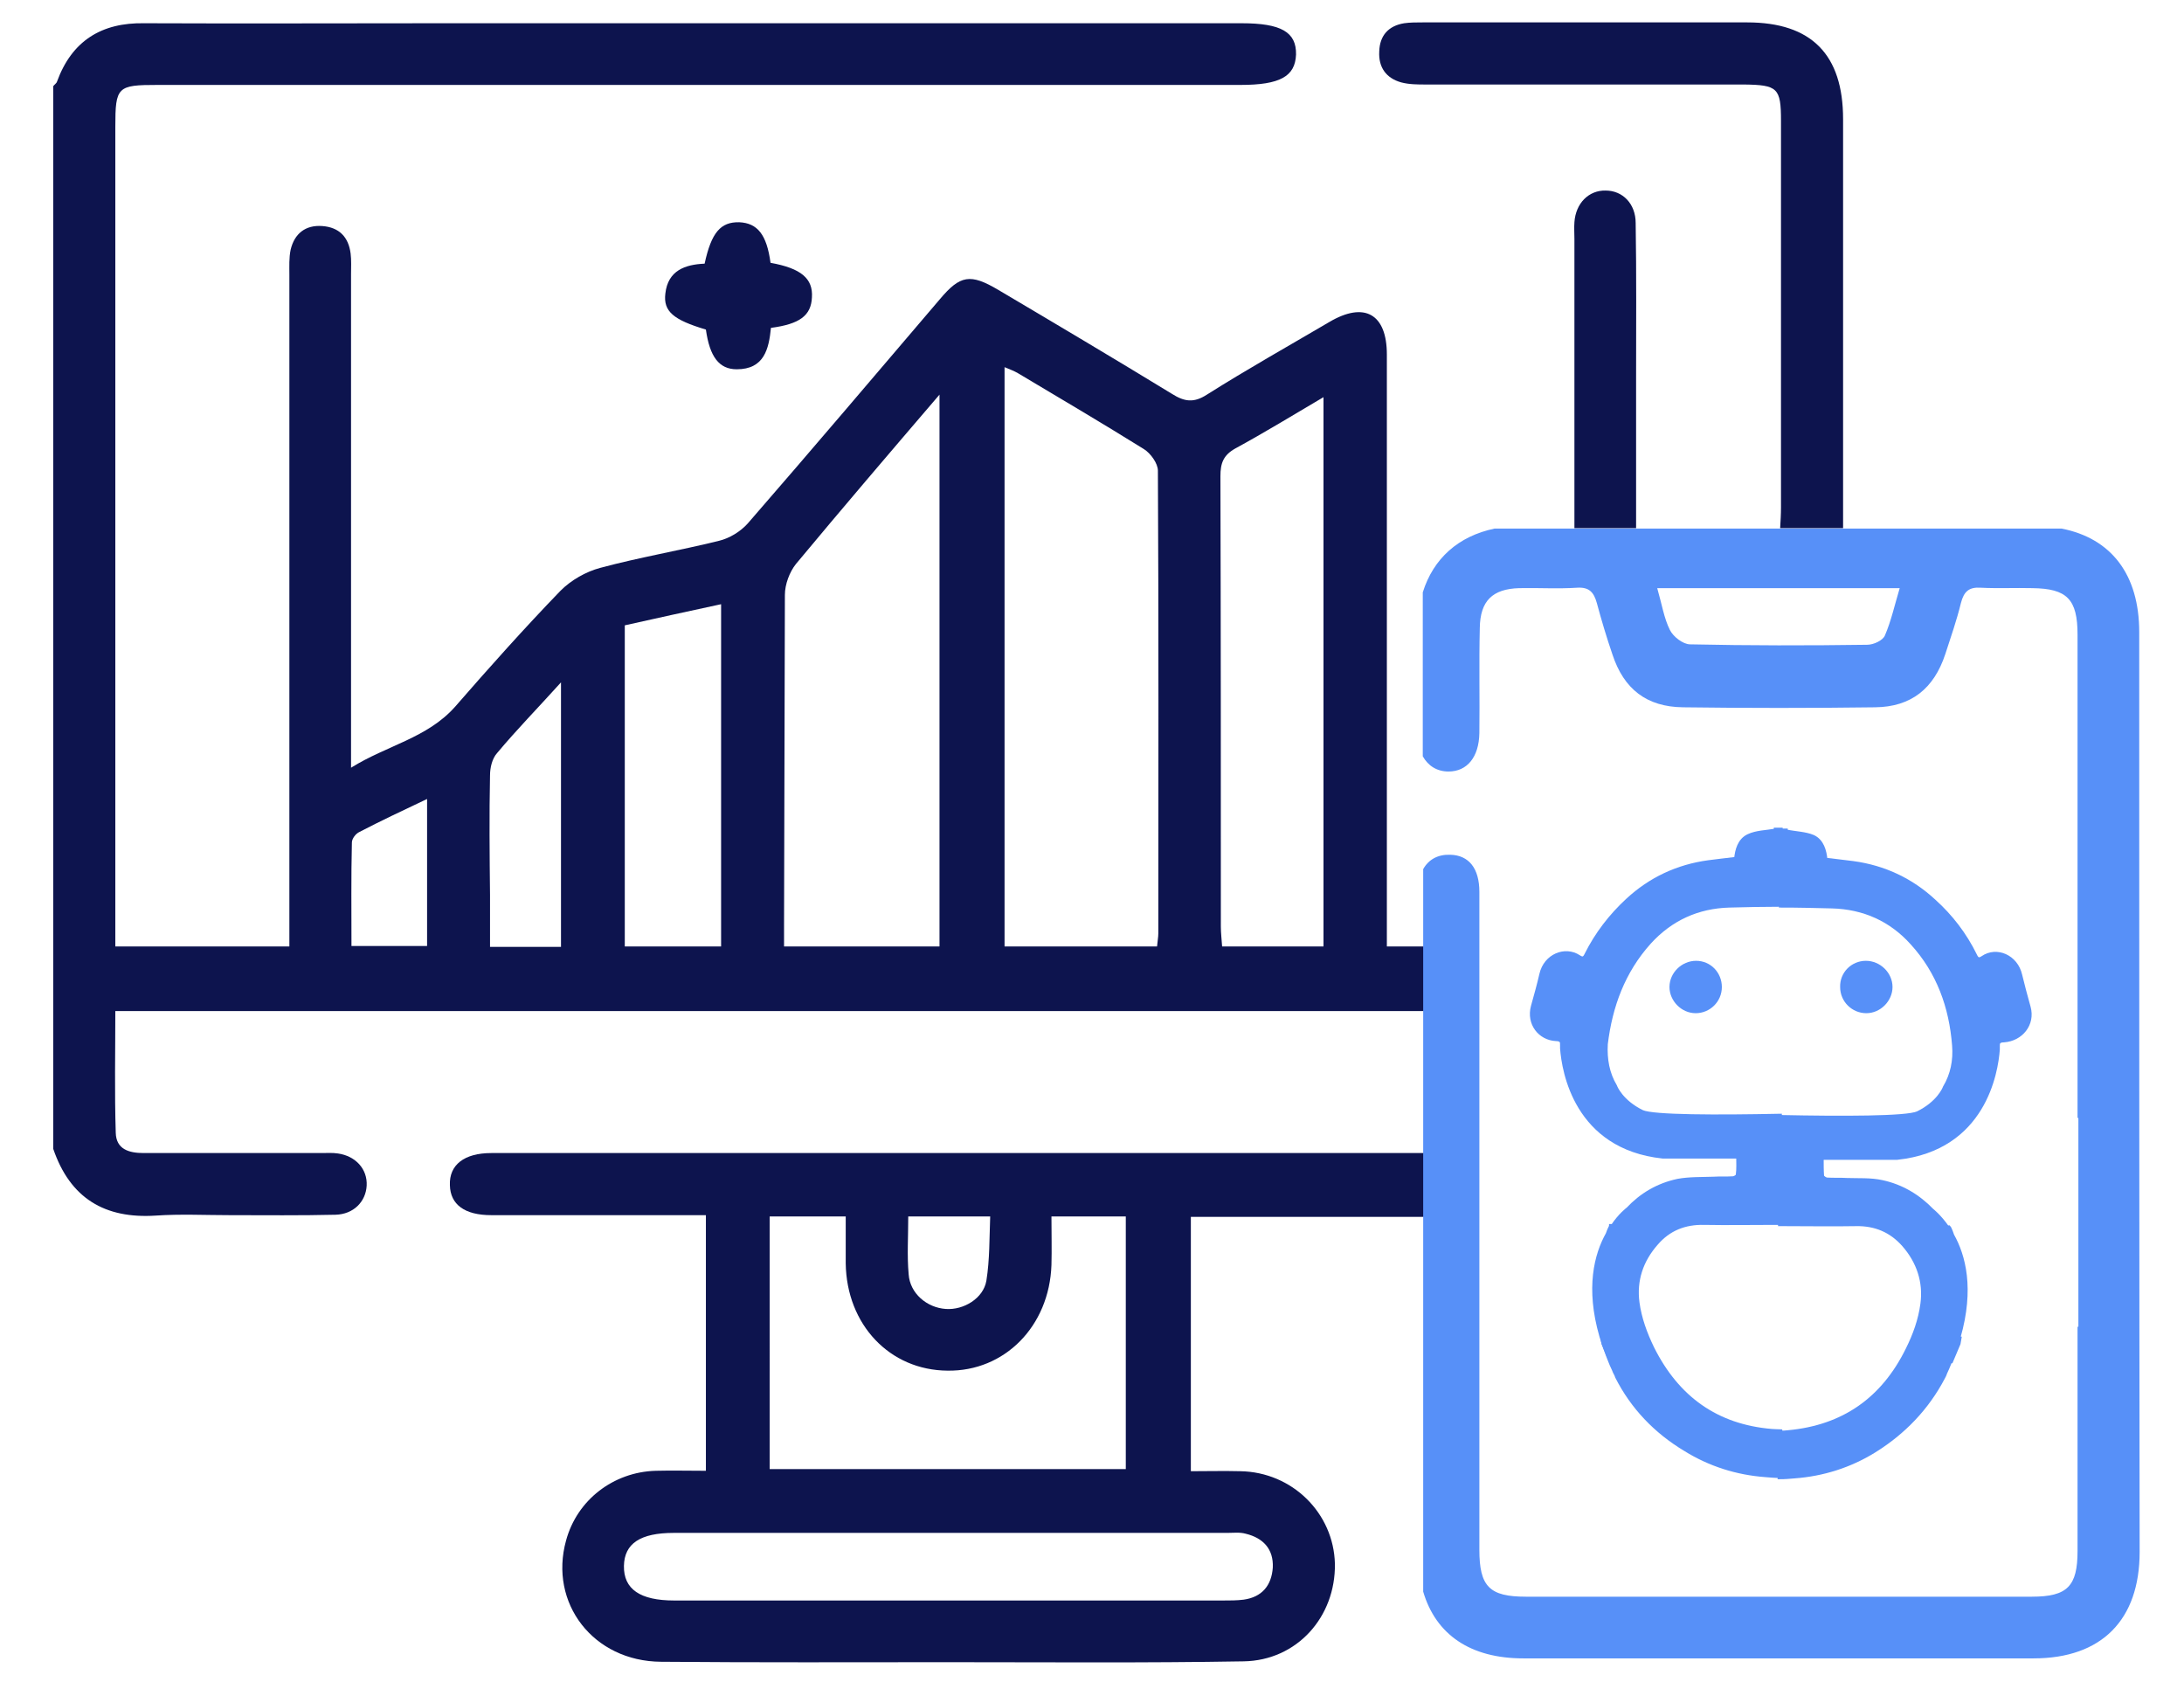
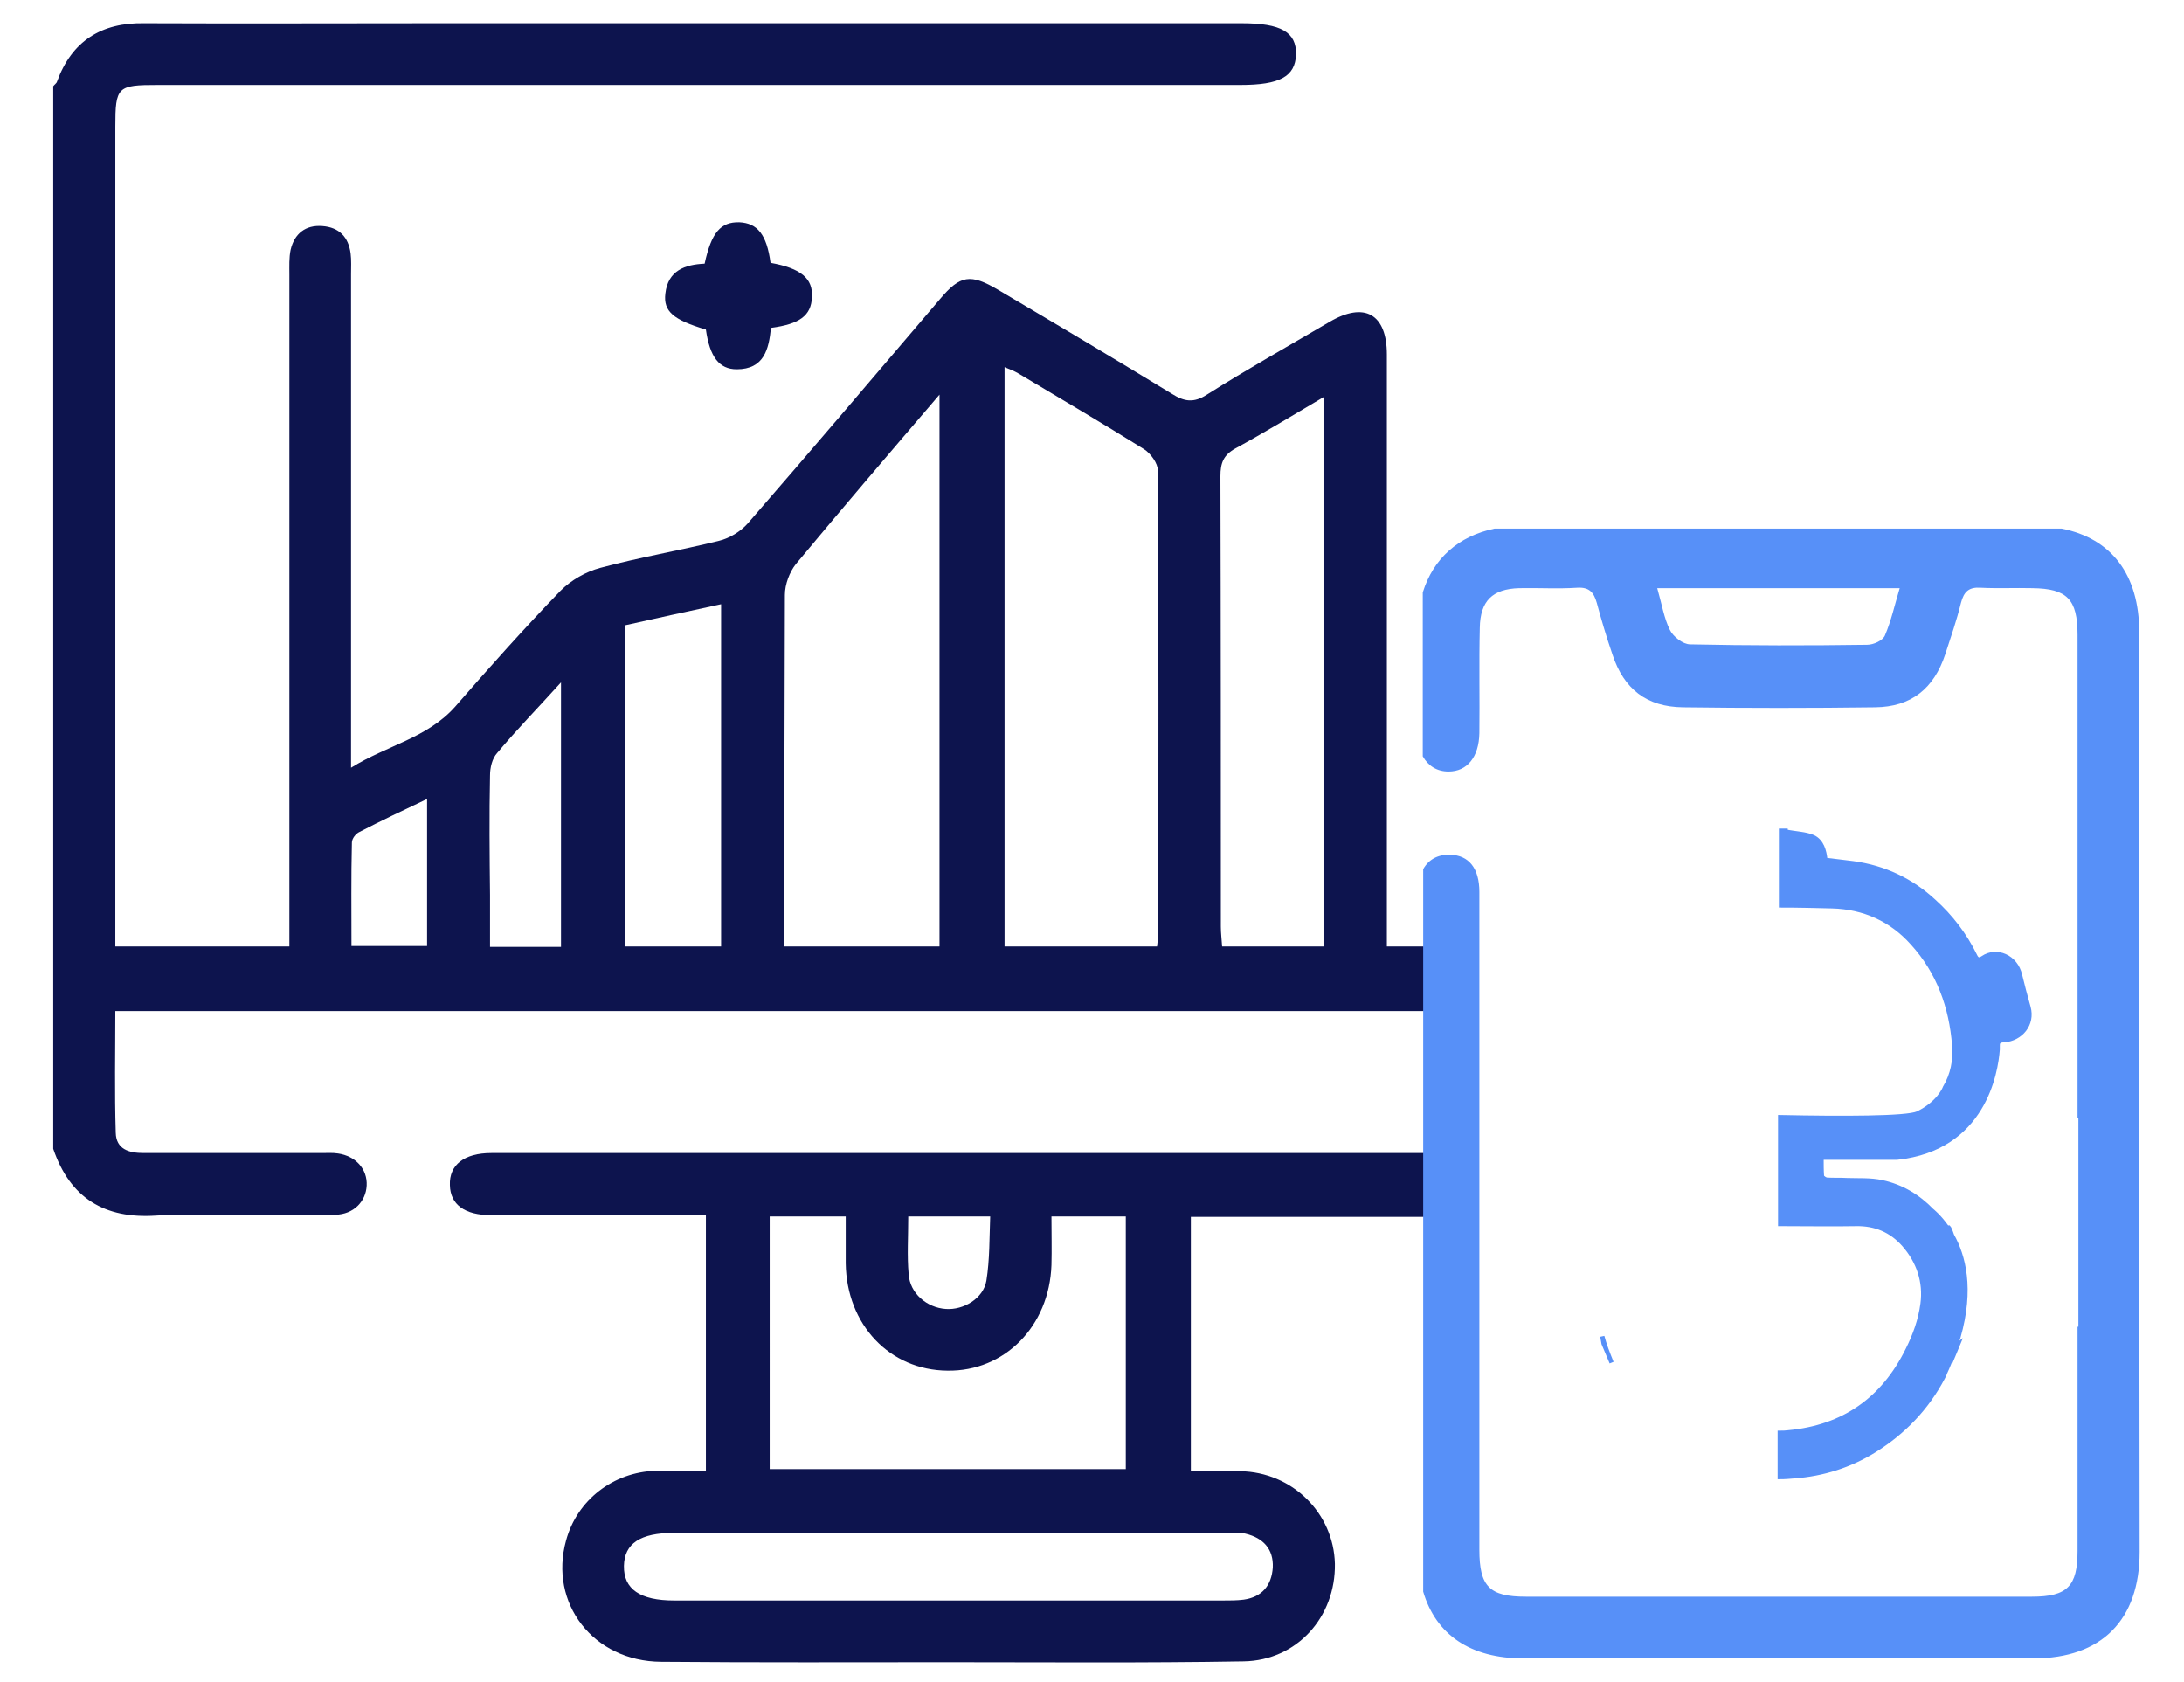
<svg xmlns="http://www.w3.org/2000/svg" id="Layer_1" x="0px" y="0px" viewBox="0 0 517 398" style="enable-background:new 0 0 517 398;" xml:space="preserve">
  <style type="text/css">	.st0{fill:#0D144E;}	.st1{fill:#5790F8;}	.st2{fill:#5790F8;stroke:#5790F8;stroke-miterlimit:10;}</style>
  <g>
-     <path class="st0" d="M421.6,28.6c0,30.5,0,61,0,91.5c0,1.6-0.1,3.2-0.2,4.9h-34.1c0-12.1,0-23.8,0-35.5c0-12.2,0.1-24.5-0.1-36.7  c0-4.6-3.1-7.7-7.1-7.7c-4-0.1-7.1,3-7.4,7.5c-0.1,1.3,0,2.6,0,3.9c0,21,0,42.1,0,63.1v5.4h63.6v-5.8c0-30.3,0-60.7,0-91  c0-15.3-7.5-22.9-22.7-22.9c-25.6,0-51.2,0-76.8,0c-1.5,0-3,0-4.4,0.2c-3.7,0.6-5.8,2.9-5.9,6.7c-0.2,3.7,1.6,6.3,5.2,7.3  c1.9,0.5,3.9,0.5,5.8,0.5c25.1,0,50.2,0,75.3,0C420.8,20.1,421.6,20.8,421.6,28.6z" />
    <path class="st0" d="M293.6,348.2c-3.9-0.1-7.7,0-11.7,0V288h57.4v-15.1h-3.9c-73,0-146.1,0-219.1,0c-6.4,0-10,2.8-9.8,7.6  c0.1,4.6,3.5,7.1,9.8,7.1c15.2,0,30.3,0,45.5,0h5.3v60.5c-4.2,0-8.1-0.1-11.9,0c-10,0.3-18.6,6.9-21.2,16.5  c-4.1,14.8,6.4,28.6,22.5,28.7c22.7,0.2,45.3,0.1,68,0.1c23.3,0,46.6,0.2,69.9-0.2c12.6-0.2,21.8-10.5,21.6-23.1  C315.7,358.1,305.9,348.4,293.6,348.2z M215,287.9h19.4c-0.2,5.1-0.1,10.2-0.9,15.2c-0.7,4.2-5.4,7-9.6,6.7  c-4.5-0.3-8.5-3.7-8.8-8.2C214.7,297.2,215,292.8,215,287.9z M182.3,287.9h17.9c0,3.7,0,7.4,0,11.1c0.2,14.5,10.4,25.3,24.1,25.4  c13.5,0.2,24.1-10.5,24.6-25c0.1-3.7,0-7.4,0-11.5h17.6v59.8h-84.3V287.9z M294.4,378.6c-1.6,0.2-3.2,0.2-4.9,0.2  c-43.3,0-86.6,0-129.9,0c-8.1,0-12-2.7-11.9-8.2c0.1-5.3,3.9-7.8,11.8-7.8c21.8,0,43.6,0,65.5,0c21.8,0,43.6,0,65.5,0  c1.5,0,3-0.2,4.4,0.2c4.1,1,6.6,3.6,6.4,8C301,375.3,298.7,378,294.4,378.6z" />
    <path class="st0" d="M80,273c-1.3-0.2-2.6-0.1-3.9-0.1c-14,0-28,0-42.1,0c-3.5,0-6.5-0.9-6.6-4.8c-0.3-9.6-0.1-19.1-0.1-28.8h312  V224h-11v-6.1c0-44.7,0-89.4,0-134c0-9.6-5.3-12.6-13.6-7.7c-9.7,5.7-19.5,11.2-29,17.2c-3.1,2-5.3,1.7-8.3-0.2  c-13.6-8.3-27.4-16.5-41.1-24.6c-6.6-3.9-9-3.5-13.8,2.2c-15.1,17.7-30.2,35.5-45.5,53.1c-1.7,1.9-4.3,3.5-6.8,4.1  c-9.3,2.3-18.8,3.9-28.1,6.4c-3.4,0.9-6.9,2.9-9.4,5.4c-8.6,8.9-16.9,18.2-25,27.5c-6.6,7.4-16.1,9.1-24.6,14.4V175  c0-36.7,0-73.4,0-110.1c0-1.6,0.1-3.3-0.1-4.9c-0.5-3.9-2.7-6.2-6.7-6.5c-4-0.3-6.6,1.8-7.5,5.6C68.4,61,68.5,63,68.5,65  c0,51,0,102.1,0,153.1v5.9H27.3v-6.1c0-62.6,0-125.2,0-187.9c0-9.5,0.5-9.9,10-9.9c85.4,0,170.9,0,256.3,0c9.4,0,13-2,13.2-7.2  c0.1-5.3-3.5-7.4-12.9-7.4c-63.1,0-126.2,0-189.3,0c-23.5,0-47,0.1-70.4,0C24,5.3,17,9.7,13.5,19.3c-0.1,0.4-0.6,0.7-0.9,1.1v251.5  c4,11.7,12.2,16.6,24.3,15.8c5.8-0.4,11.7-0.1,17.6-0.1c8.3,0,16.6,0.1,24.9-0.1c4.3-0.1,7.2-3.1,7.4-6.9  C87,276.7,84.2,273.6,80,273z M292.5,106.1c6.8-3.7,13.5-7.8,20.8-12.1V224h-24c-0.1-1.6-0.3-3.2-0.3-4.7c0-35.5,0-71.1-0.1-106.6  C288.9,109.6,289.6,107.7,292.5,106.1z M237.8,86.9c1.2,0.5,2.3,0.9,3.3,1.5c9.9,5.9,19.9,11.8,29.7,17.9c1.6,1,3.3,3.4,3.3,5.1  c0.2,36.5,0.1,73,0.1,109.5c0,0.9-0.2,1.9-0.3,3.1h-36.1V86.9z M185.8,140.8c0-2.5,1.1-5.4,2.6-7.3c10.9-13.1,22-26.1,34-40.1  v130.6h-36.8v-5C185.7,192.9,185.7,166.8,185.8,140.8z M147.9,148c7.5-1.7,15-3.3,22.8-5v81h-22.8V148z M116,183.5  c0-1.8,0.5-4,1.7-5.3c4.6-5.5,9.6-10.6,15.1-16.7v62.6h-16.8v-12.3C115.9,202.4,115.8,192.9,116,183.5z M83.3,199.4  c0-0.9,0.9-2.1,1.8-2.5c5-2.6,10.1-5,16-7.8v34.8H83.2C83.2,215.6,83.1,207.5,83.3,199.4z" />
    <path class="st0" d="M182.4,62.2c7.2,1.3,10.1,3.7,9.8,8.2c-0.2,4.3-2.9,6.3-9.7,7.2c-0.5,5-1.6,9.8-8.1,9.8c-4.2,0-6.4-3-7.3-9.4  c-7.7-2.3-10.1-4.3-9.6-8.5c0.6-5.5,4.7-6.9,9.3-7.1c1.6-7.4,3.8-9.9,8.2-9.8C179.3,52.8,181.5,55.5,182.4,62.2z" />
  </g>
  <path class="st1" d="M506.4,149.6c0-13.6-6.6-22.2-18.4-24.5H353.8c-8.6,1.8-14.5,7.1-17,15.1V179c1.3,2.3,3.4,3.6,6.1,3.6 c4.4,0,7.2-3.4,7.3-9.1c0.1-8.3-0.1-16.6,0.1-24.9c0.1-6.4,3-9.2,9.3-9.4c4.6-0.1,9.1,0.2,13.7-0.1c2.9-0.2,4,1.1,4.7,3.6 c1.1,4.1,2.3,8.1,3.7,12.2c2.7,8.2,8.1,12.4,16.7,12.5c15.2,0.2,30.3,0.2,45.5,0c8.5-0.1,13.9-4.4,16.6-12.6c1.3-4,2.7-8,3.7-12.1 c0.7-2.7,1.9-3.8,4.7-3.6c4.1,0.2,8.1,0,12.2,0.1c8.2,0.1,10.7,2.6,10.7,11c0,38.1,0,76.3,0,114.4h0.2v49.4h-0.2 c0,17.7,0,35.4,0,53.1c0,8.3-2.4,10.8-10.8,10.8c-39.9,0-79.9,0-119.8,0c-8.6,0-11-2.4-11-11.1c0-23.1,0-46.3,0-69.4 c0-1.4,0-2.9,0-4.9h0V277h0v-5.7c0-20.1,0-40.1,0-60.2c0-5.6-2.5-8.7-6.9-8.8c-2.9-0.1-5.1,1.1-6.4,3.4v171 c3,10.2,11.2,15.8,23.7,15.8c40.3,0,80.5,0,120.8,0c16.1,0,25.1-9.1,25.1-25.2C506.4,294.7,506.4,222.1,506.4,149.6z M446.2,150.4 c-0.5,1.2-2.7,2.2-4.2,2.2c-14,0.2-28,0.2-41.9-0.1c-1.7,0-4-1.8-4.8-3.4c-1.4-2.8-1.9-6.1-3-9.9h57.4 C448.5,143.2,447.7,146.9,446.2,150.4z" />
  <g>
    <g>
-       <path class="st2" d="M390.4,223c5.1-5.6,11.5-8.5,19-8.7c4-0.1,8.1-0.2,12.1-0.2v-17.7h-1.1v0.2c-2.3,0.4-4.6,0.4-6.5,1.3   c-2.1,1-2.7,3.3-2.9,5.4c-2.3,0.3-4.5,0.5-6.6,0.8c-7.3,1-13.7,4-19.1,9c-4,3.7-7.3,8-9.7,12.8c-0.5,1.1-1,1.2-1.9,0.6   c-3.2-2.1-7.8-0.3-8.8,4.1c-0.6,2.6-1.3,5.1-2,7.6c-1.1,4.1,1.7,7.5,5.4,7.7c0.8,0,1.2,0.2,1.4,0.6v0c0.1,0.2,0.1,0.5,0.1,0.9   c0,0.2,0,0.5,0,0.7c0.4,5.4,3.3,23.4,23.8,25.6h0v0h17.9c0,1.5,0.1,2.9-0.1,4.4c0,0.3-0.7,0.8-1.2,0.8c-1.5,0.1-3.1,0-4.6,0.1   c-2.8,0.1-5.7,0-8.4,0.5c-4.7,1-8.6,3.3-11.8,6.7v0c0,0-1.8,1.3-3.6,4c-0.1,0-0.2,0-0.4,0c0,0.1-0.4,0.7-0.8,1.9c0,0,0,0,0,0   c-2.7,4.8-4.8,12.7-1.5,24.1c0.6,2,1.3,4,2.2,6.2c0.3,0.8,0.7,1.5,1,2.3c0.2,0.4,0.4,0.7,0.5,1.1c3.7,7.3,9.2,13,16.2,17.2   c5.8,3.6,12.2,5.6,18.9,6.1c1.2,0.1,2.3,0.2,3.5,0.2v-10.5c-0.7,0-1.3-0.1-2-0.1c-13.1-1.1-22.4-7.8-28.3-19.6   c-1.7-3.5-3-7.1-3.5-10.8c-0.7-5.3,0.9-10,4.4-14c3-3.5,6.8-5,11.4-4.9c5.6,0.1,11.2,0,16.8,0h1.1v-25.3   c-14.7,0.3-30,0.3-32.6-0.9c-4.9-2.4-6.3-5.8-6.4-6.1c0,0,0,0,0,0c0,0,0,0,0,0c-1.8-3-2.4-6.4-2.2-10   C381.2,238.1,384.2,229.9,390.4,223z" />
      <path class="st2" d="M381.5,322.5c-0.6-1.5-1.3-3-1.9-4.5c-0.1-0.6-0.2-1.1-0.3-1.7C379.8,318.2,380.6,320.3,381.5,322.5z" />
-       <path class="st2" d="M407.1,233.6c0,3.2-2.6,5.7-5.7,5.7c-3.1,0-5.7-2.7-5.7-5.7c0-3.1,2.7-5.7,5.8-5.7   C404.7,227.9,407.1,230.5,407.1,233.6z" />
    </g>
    <g>
      <path class="st2" d="M480.2,238.4c-0.7-2.5-1.4-5.1-2-7.6c-1-4.4-5.6-6.3-8.8-4.1c-0.9,0.6-1.4,0.5-1.9-0.6   c-2.4-4.9-5.7-9.2-9.7-12.8c-5.4-5-11.8-8-19.1-9c-2.2-0.3-4.3-0.5-6.6-0.8c-0.2-2.1-0.8-4.4-2.9-5.4c-1.9-0.8-4.1-0.8-6.5-1.3   v-0.2h-1.1v17.7c4.1,0,8.1,0.1,12.1,0.2c7.5,0.2,14,3.1,19,8.7c6.2,6.8,9.2,15.1,9.9,24.2c0.3,3.6-0.4,7-2.2,10c0,0,0,0,0,0   c0,0,0,0,0,0c-0.1,0.3-1.5,3.7-6.4,6.1c-2.6,1.2-17.9,1.2-32.6,0.9v25.3h1.1c5.6,0,11.2,0.1,16.8,0c4.6-0.1,8.4,1.5,11.4,4.9   c3.5,4,5.1,8.8,4.4,14c-0.5,3.8-1.8,7.4-3.5,10.8c-5.8,11.8-15.2,18.4-28.3,19.6c-0.7,0.1-1.3,0.1-2,0.1v10.5   c1.2,0,2.3-0.1,3.5-0.2c6.7-0.5,13.1-2.5,18.9-6.1c6.9-4.3,12.4-10,16.2-17.2c0.2-0.4,0.4-0.7,0.5-1.1c0.4-0.8,0.7-1.6,1-2.3   c0.9-2.2,1.6-4.3,2.2-6.2c3.3-11.5,1.2-19.3-1.5-24.1c0,0,0,0,0,0c-0.4-1.2-0.7-1.8-0.8-1.9c-0.1,0-0.2,0.1-0.4,0   c-1.9-2.7-3.6-4-3.6-4v0c-3.2-3.3-7.1-5.7-11.8-6.7c-2.7-0.6-5.6-0.4-8.4-0.5c-1.5-0.1-3.1,0-4.6-0.1c-0.4,0-1.1-0.5-1.2-0.8   c-0.1-1.4-0.1-2.8-0.1-4.4h17.9v0h0c20.5-2.2,23.4-20.2,23.8-25.6c0-0.2,0-0.5,0-0.7c0-0.4,0-0.7,0.1-0.9v0   c0.2-0.4,0.6-0.6,1.4-0.6C478.4,245.9,481.3,242.4,480.2,238.4z" />
-       <path class="st2" d="M461.7,322.5c0.6-1.5,1.3-3,1.9-4.5c0.1-0.6,0.2-1.1,0.3-1.7C463.3,318.2,462.6,320.3,461.7,322.5z" />
-       <path class="st2" d="M436.1,233.6c0,3.2,2.6,5.7,5.7,5.7c3.1,0,5.7-2.7,5.7-5.7c0-3.1-2.7-5.7-5.8-5.7   C438.5,227.9,436,230.5,436.1,233.6z" />
+       <path class="st2" d="M461.7,322.5c0.6-1.5,1.3-3,1.9-4.5C463.3,318.2,462.6,320.3,461.7,322.5z" />
    </g>
  </g>
</svg>